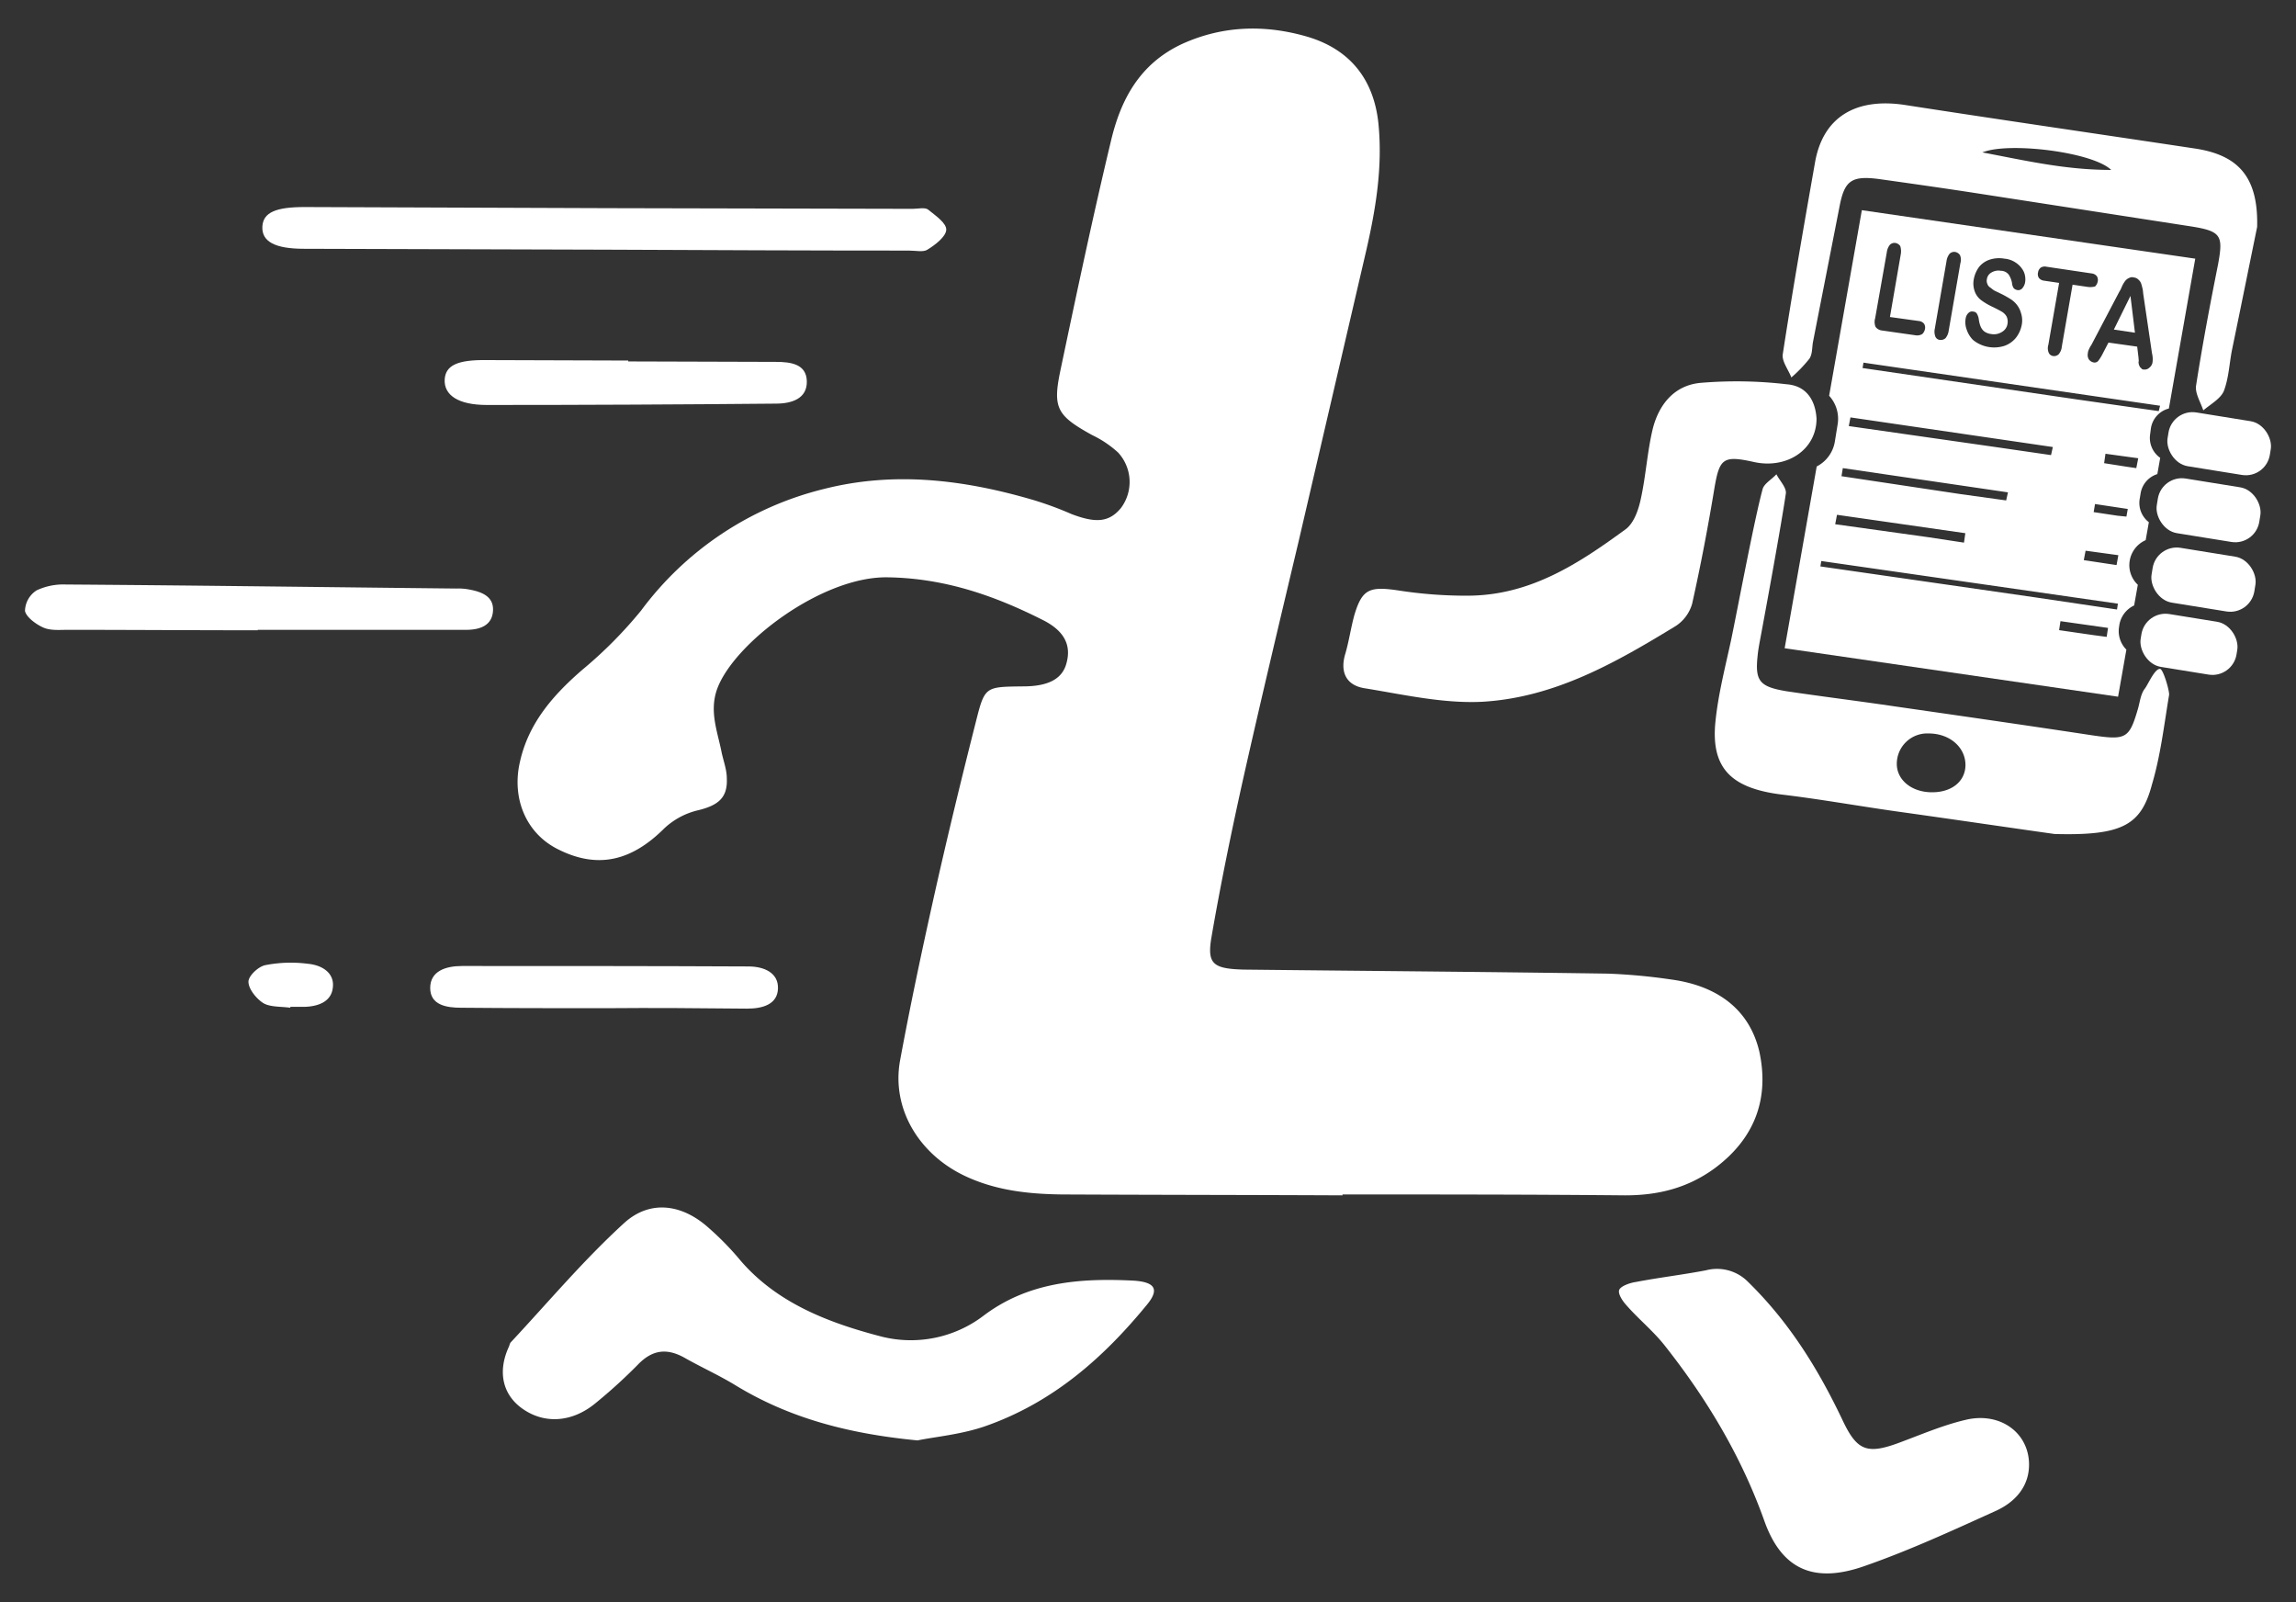
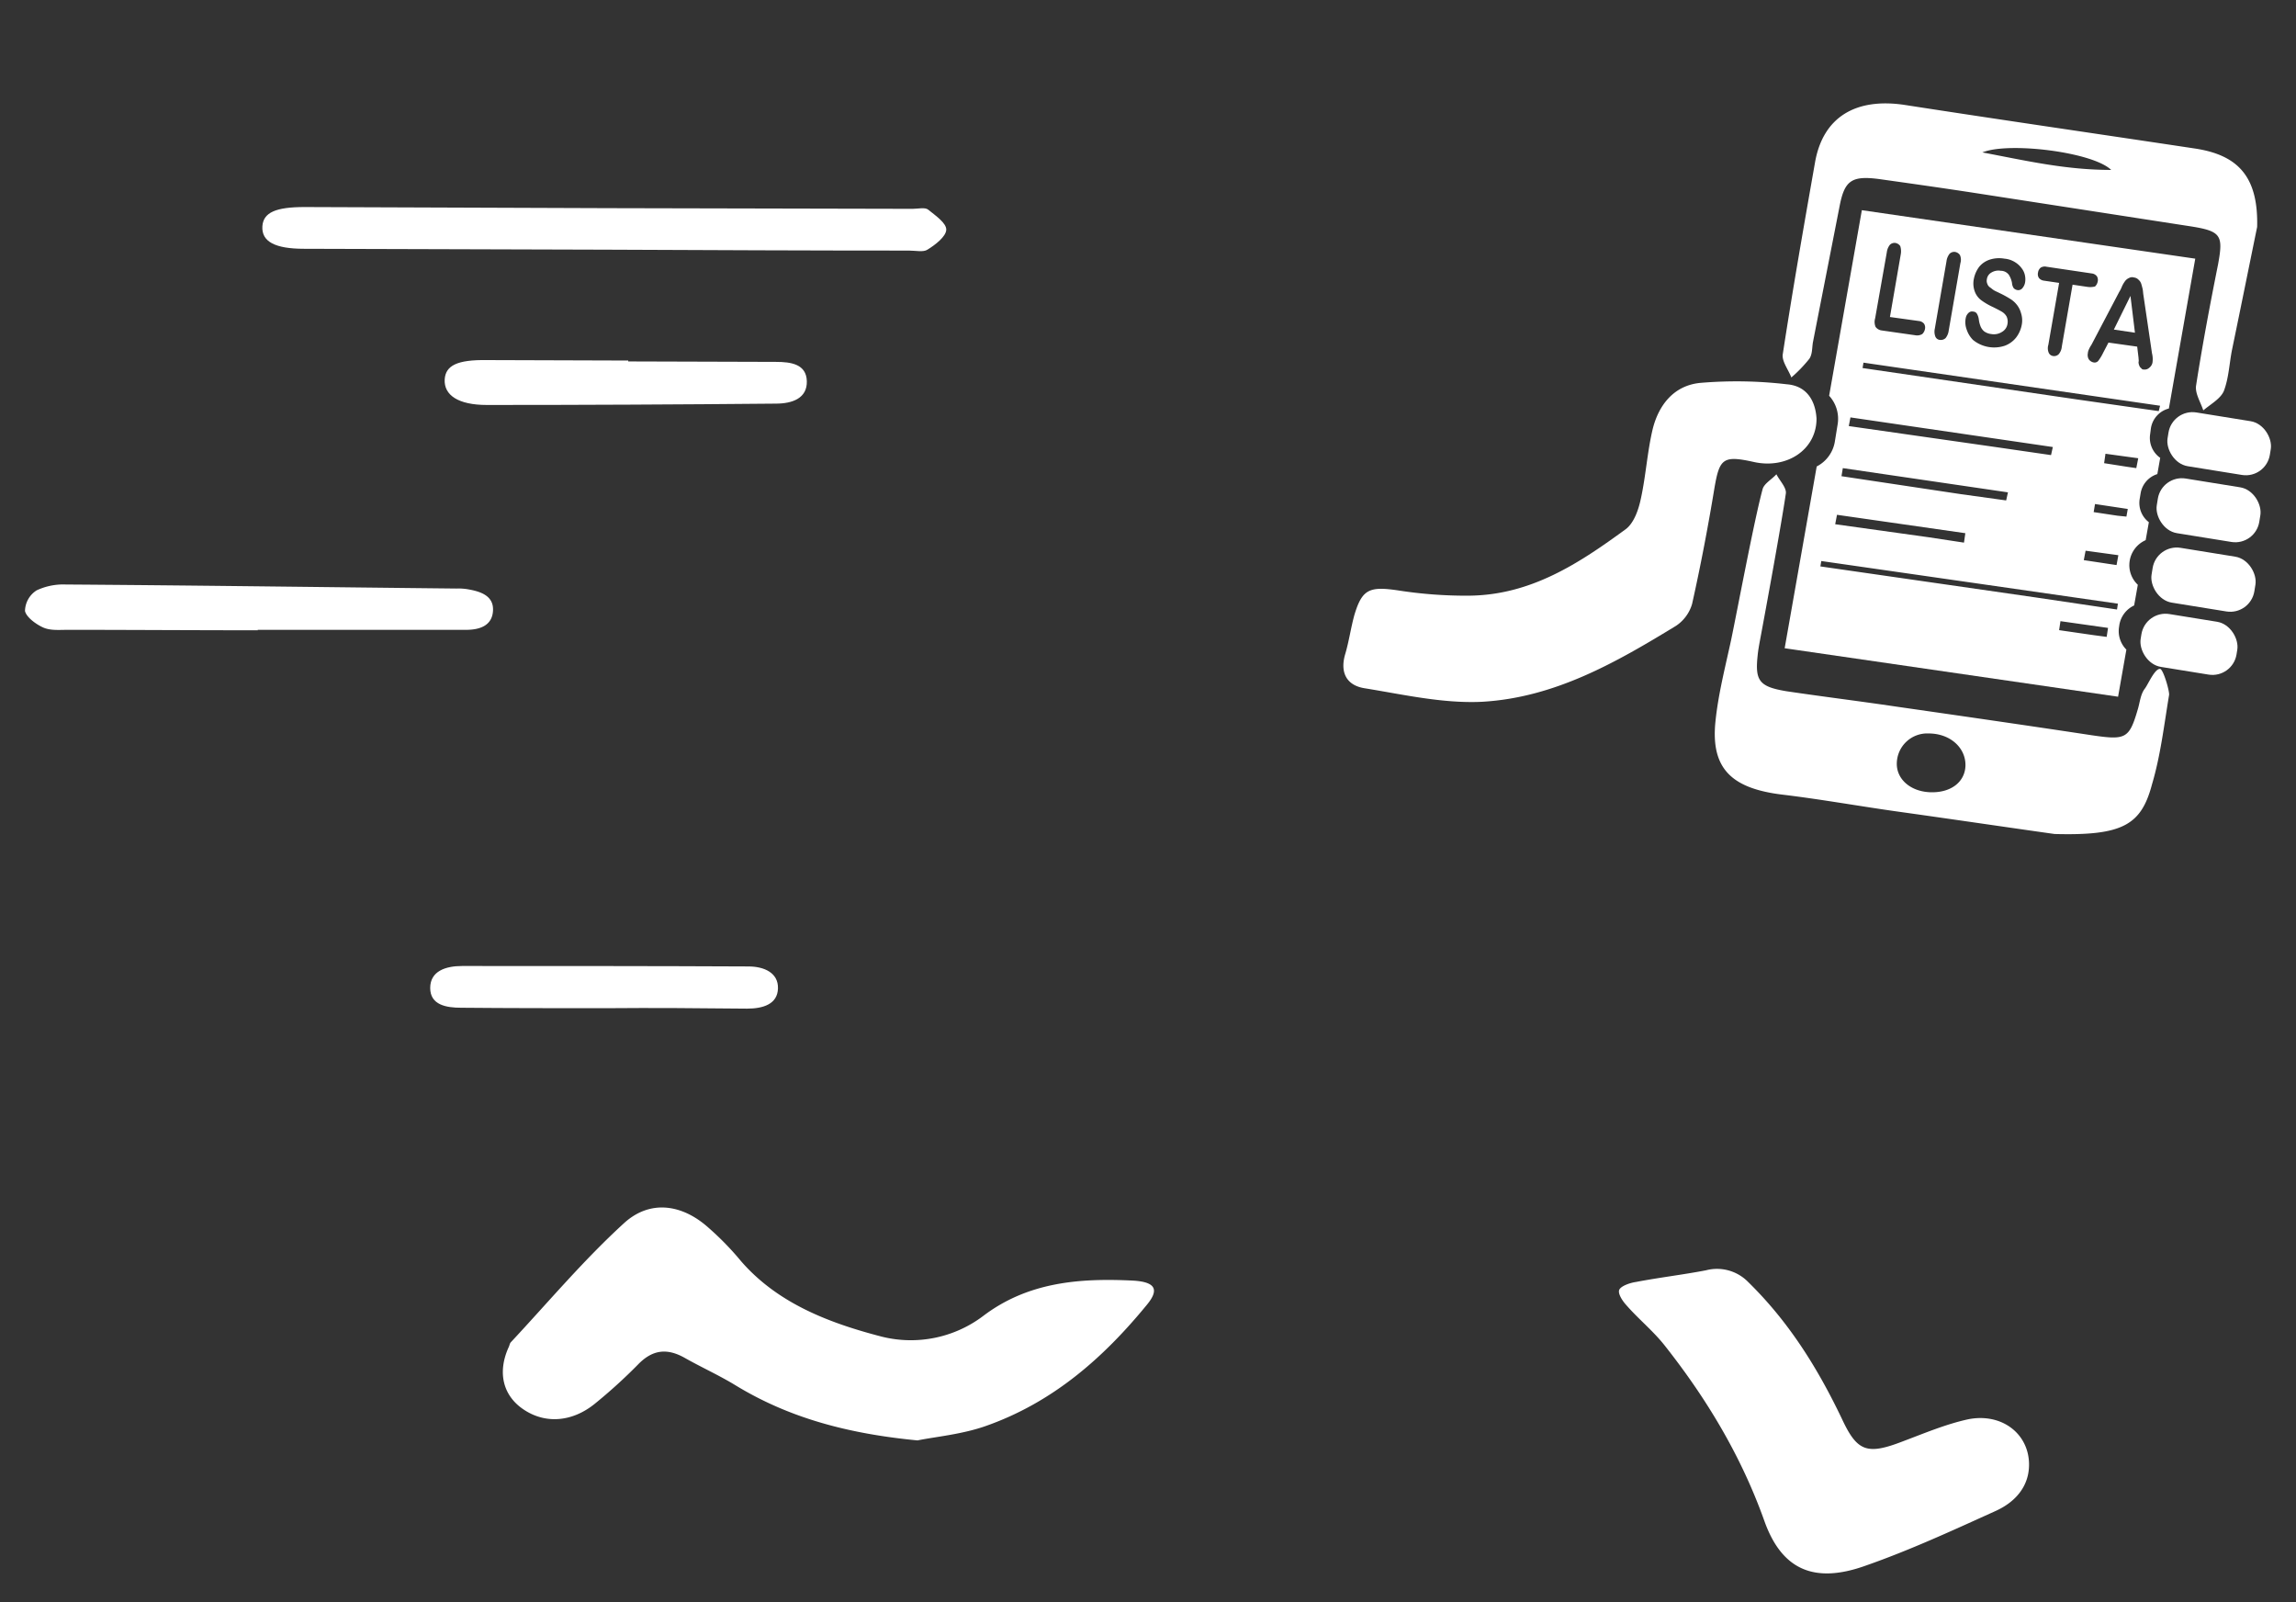
<svg xmlns="http://www.w3.org/2000/svg" id="Layer_1" data-name="Layer 1" viewBox="0 0 511.66 356.94">
  <rect x="0" y="0" width="511.66" height="356.94" fill="#333333" stroke="none" />
  <g id="Layer_1-2" data-name="Layer 1">
-     <path d="M299.17,266.33c-20.9-.1-41.7-.1-62.6-.2-7.5-.1-14.8-.9-21.7-4.2-10.2-4.9-16.2-15-14.3-25.6,2.2-11.9,4.7-23.7,7.3-35.4,3-13.5,6.3-27.1,9.7-40.5,1.9-7.5,2.1-7.4,10.4-7.5,5.7,0,8.8-1.7,9.7-5.2,1.1-4-.5-7.2-5.3-9.6-10.7-5.4-21.8-9.3-34.5-9.5-14.7-.3-34.5,14.8-38.1,25-1.7,4.9.1,9.3,1,13.8.4,2,1.2,4,1.2,6,.2,4.3-1.9,6-6.4,7.1a16.52,16.52,0,0,0-7.5,4c-7.3,7.3-14.8,9.1-23.5,4.8-7.3-3.5-10.6-11.4-8.7-19.6,1.9-8.5,7.2-14.7,13.9-20.5a96.06,96.06,0,0,0,13.1-13.2,72.12,72.12,0,0,1,40.8-27.1c15.8-4,31.4-2,46.7,2.5a76.26,76.26,0,0,1,8.4,3.1c5.5,2.1,8.4,1.8,11-1.3a9.68,9.68,0,0,0-.6-12.4,23.59,23.59,0,0,0-5.8-3.9c-7.8-4.3-8.8-6-7.1-14.2,3.6-17.1,7.2-34.2,11.3-51.3,2.1-8.9,6.2-17.2,16-21.7,8.9-4,18.2-4.3,27.6-1.6,10,2.9,15,9.9,16,19.3,1,9.8-.6,19.3-2.8,28.8l-15,64.5c-4.2,17.7-8.4,35.3-12.4,53.1-2.6,11.7-5,23.4-7,35-1,5.9.3,7,7.1,7.2,27.1.3,54.2.5,81.3.9a130,130,0,0,1,14,1.3c10.4,1.4,17.5,6.7,19.7,16.1,2.2,10.2-.8,19.2-10,26-5.9,4.3-12.4,6-19.9,6-21-.2-42-.2-63-.2Z" fill="#fff" />
    <path d="M204.47,320.93c-15.7-1.5-28.8-5.1-40.6-12.3-3.6-2.2-7.6-4-11.3-6.1-4.1-2.3-7.3-1.7-10.4,1.5a116.55,116.55,0,0,1-9.7,8.8c-5,4-10.8,4.4-15.5,1.4-4.9-3.1-6.2-8.4-3.6-14.1.2-.4.2-.8.5-1.1,8.4-9,16.2-18.3,25.3-26.6,5.8-5.2,12.9-4.1,18.7,1.1a64.66,64.66,0,0,1,7.3,7.5c8.1,9.3,19.4,13.7,31.4,16.8a26.75,26.75,0,0,0,22.5-4.6c10-7.6,21.5-8.5,33.5-7.9,4.8.3,5.9,1.9,3,5.4-9.6,11.7-20.9,21.8-36.2,27.1C214.07,319.63,208.37,320.13,204.47,320.93Z" fill="#fff" />
    <path d="M452.17,326.33c0,4.8-3,8.3-7.4,10.3-9.5,4.3-19,8.7-29,12.2-11.4,4.1-18.7,1-22.6-10-5.1-14.3-12.8-27.2-22.4-39.3-2.5-3.1-5.7-5.7-8.4-8.8-.9-1-1.9-2.6-1.5-3.4s2.3-1.5,3.7-1.7c5.2-1,10.4-1.6,15.6-2.6a9.71,9.71,0,0,1,9.4,2.6c9.2,9,15.6,19.4,20.9,30.5,3.4,7.3,5.6,8.1,13.6,5,4.8-1.8,9.5-3.8,14.5-4.9C446.07,314.73,452.17,319.43,452.17,326.33Z" fill="#fff" />
    <path d="M404.81,93.28c0,7-6.73,11.32-14.07,9.63-6.73-1.48-7.54-.74-8.66,5.71-1.43,8.68-3.06,17.26-5,25.94a8.82,8.82,0,0,1-3.57,4.87c-13.35,8.15-27,16-43.22,16.93-8.67.42-17.44-1.59-26.1-3-4.28-.64-5.61-3.71-4.38-7.73.81-2.75,1.22-5.71,2-8.57,1.74-5.82,3.37-6.46,9.79-5.51a97.92,97.92,0,0,0,15.7,1.17c13.87-.11,24.57-7.2,35-14.82,1.83-1.38,2.85-4.34,3.36-6.78,1.12-5.08,1.43-10.47,2.65-15.56,1.33-5.29,4.69-9.73,10.71-10.26a95.88,95.88,0,0,1,19.16.32C403,86,404.61,89.78,404.81,93.28Z" fill="#fff" />
    <path d="M457.87,185.82c-8.6-1.2-22.1-3.2-35.7-5.1-8.4-1.2-16.8-2.7-25.2-3.7-11.1-1.4-15.7-5.8-14.7-16.1.6-6.1,2.2-12.3,3.5-18.3,1.5-7.2,5.09-26.45,7-33.55.3-1.3,2-2.2,3.1-3.4.7,1.4,2.3,3,2.1,4.3-1,6.9-4.49,25.95-5.79,32.85-.2,1.1-.4,2.2-.5,3.3-.6,5.6.4,6.9,6.5,7.9,8.1,1.2,16.2,2.2,24.3,3.4,14.6,2.1,29.2,4.2,43.7,6.4,7.5,1.1,8.3.8,10.2-5.7.5-1.6.6-3.4,1.6-4.7.7-.9,2.2-4.49,3.4-4.39.7.1,2.1,4.89,2,5.79-1.1,6.6-1.9,13.5-3.8,19.9C477.17,183.82,473.07,186.22,457.87,185.82ZM438,170.62c.1-4-3.4-7.2-8.2-7.2a6.78,6.78,0,0,0-7.1,6.6c-.1,3.6,3.1,6.4,7.6,6.5S437.87,174.22,438,170.62Z" fill="#fff" />
    <path d="M503,50.57c-1.5,7.3-3.5,17.24-5.6,27.38-.6,3-.7,6.18-1.8,9.12-.7,1.73-2.9,2.94-4.6,4.36-.6-1.82-1.9-3.85-1.6-5.57,1.4-9,3.1-18,4.9-27,1.2-6.59.7-7.4-6.7-8.52l-47.2-7.3c-7.2-1.11-14.4-2.13-21.6-3.14-6.1-.81-7.7.3-8.8,5.78-2,10.24-4,20.38-6,30.62-.2,1.21-.1,2.63-.8,3.65a31,31,0,0,1-4,4.15c-.7-1.82-2.2-3.65-1.9-5.27,2.2-14.3,4.7-28.59,7.2-42.78,1.8-9.94,9-14.3,19.9-12.68,21.6,3.35,43.3,6.49,64.8,9.73C498.69,34.55,503.29,39.32,503,50.57ZM470.47,37.86c-4.1-4-22.9-6.3-28.7-3.9C451.37,35.76,460.17,37.86,470.47,37.86Z" fill="#fff" />
    <path d="M135.37,55.63c-22.5-.1-45.1-.1-67.6-.2-6.5,0-9.5-1.6-9.3-5,.2-3.1,3-4.3,9.4-4.3q67.8.3,135.5.4c1.2,0,2.8-.4,3.5.2,1.6,1.3,4.1,3,4,4.5s-2.4,3.3-4.2,4.4c-.9.6-2.6.2-4.1.2-22.2,0-44.7-.1-67.2-.2Z" fill="#fff" />
    <path d="M57.47,140.43c-14.2,0-28.3-.1-42.4-.1-1.8,0-3.8.2-5.4-.5s-3.8-2.3-4.1-3.7a5.57,5.57,0,0,1,2.6-4.6,14,14,0,0,1,6.5-1.3c29.1.2,58,.6,87.1.9a12.29,12.29,0,0,1,2.7.2c2.8.5,5.5,1.5,5.4,4.6-.1,3.3-2.7,4.4-6,4.4H57.27C57.47,140.33,57.47,140.43,57.47,140.43Z" fill="#fff" />
    <path d="M140,80.53c10.9,0,21.9.1,32.9.1,3.4,0,6.8.5,6.9,4.3s-3.2,5-6.9,5c-21.5.2-42.9.3-64.4.3-6.4,0-9.6-2.2-9.4-5.7.2-3.1,2.8-4.4,9.4-4.3,10.5,0,21,.1,31.5.1Z" fill="#fff" />
    <path d="M135.07,224.63c-10.7,0-21.6,0-32.3-.1-3.3,0-6.9-.6-6.9-4.4s3.5-4.9,7.1-4.9c21.3,0,42.5,0,63.8.1,3.5,0,6.7,1.4,6.6,4.9s-3.3,4.5-6.9,4.5c-10.4-.1-20.9-.2-31.4-.1Z" fill="#fff" />
-     <path d="M64.67,224.53c-2-.3-4.6-.1-6.1-1.1s-3.2-3.1-3.2-4.7c0-1.3,2.2-3.4,3.8-3.7a29.59,29.59,0,0,1,9.4-.3c3.3.3,6,2.1,5.6,5.3-.3,3-3,4.2-6.3,4.3h-3.1C64.67,224.43,64.67,224.43,64.67,224.53Z" fill="#fff" />
    <path d="M453.77,123.73c2.5.5,5.7.9,8.7,1.8,1.2.4,1.9,1.9,2.9,2.9-1.3.7-2.6,2.2-3.8,2.1a106,106,0,0,1-12.6-1.7c-1.1-.3-1.9-1.9-2.9-3a16.83,16.83,0,0,1,3.4-2C450.57,123.43,452,123.73,453.77,123.73Z" fill="#fff" />
-     <path d="M461.37,103.53c3.2-1.6,5.7-1.8,8.1,1.1C466.27,106,463.77,106.33,461.37,103.53Z" fill="#fff" />
    <path d="M463.27,93.33c2.2.2,4.6.5,6.8.7-.1.7-.1,1.4-.2,2.1-2.2-.1-4.5-.3-6.8-.4A17.91,17.91,0,0,0,463.27,93.33Z" fill="#fff" />
    <path d="M438,167.63c-.1,3.7-3.1,6.1-7.6,6s-7.7-2.8-7.6-6.5a6.72,6.72,0,0,1,7.1-6.6C434.47,160.43,438.07,163.53,438,167.63Z" fill="none" />
    <path d="M470.47,37.23c-10.2,0-19-2-28.7-3.9C447.57,30.83,466.37,33.13,470.47,37.23Z" fill="none" />
  </g>
  <polygon points="474.77 65.93 471.07 73.43 475.77 74.13 474.77 65.93" fill="#fff" />
  <path d="M479.33,95.4a5.4,5.4,0,0,1,4-4.38l5.88-33.39-74.3-10.8-7.29,41.35a7.58,7.58,0,0,1,1.9,6.34l-.62,3.83a7.61,7.61,0,0,1-4.05,5.58l-7.14,40.5,74.3,10.8,1.85-10.49a5.84,5.84,0,0,1-1.63-5.07l.06-.41a5.84,5.84,0,0,1,3.3-4.36h0l.82-4.61a6,6,0,0,1-1.81-5.35,6.09,6.09,0,0,1,3.56-4.59l.71-4a5.41,5.41,0,0,1-2.05-5.15l.21-1.26a5.4,5.4,0,0,1,3.73-4.31l.64-3.62a5.42,5.42,0,0,1-2.24-5.3Zm-6.46-31.57a6.35,6.35,0,0,1,.7-1.2,2.18,2.18,0,0,1,.9-.7,1.38,1.38,0,0,1,1.1-.1,1.6,1.6,0,0,1,1,.5,2,2,0,0,1,.6.9c.1.3.2.7.3,1.1s.1.9.2,1.5l1.9,12.9a5.23,5.23,0,0,1,.1,2.1,1.9,1.9,0,0,1-.7,1.1,1.47,1.47,0,0,1-1.2.4.6.6,0,0,1-.6-.3,1,1,0,0,1-.4-.5,2,2,0,0,1-.2-.9c.1-.2,0-.6,0-.9l-.3-2.5-6.4-.9-1.2,2.3a10,10,0,0,1-1.1,1.8,1.07,1.07,0,0,1-1.1.3,1.69,1.69,0,0,1-1-.7,1.91,1.91,0,0,1-.2-1.3,2.35,2.35,0,0,1,.2-.8,6.4,6.4,0,0,1,.6-1.1l6.2-11.8A6.66,6.66,0,0,0,472.87,63.83Zm-18.7-3.1a1.68,1.68,0,0,1,.6-1.1,1.72,1.72,0,0,1,1.3-.2l10.1,1.5a1.68,1.68,0,0,1,1.1.6,1.55,1.55,0,0,1,.2,1.2,2,2,0,0,1-.6,1.1,4.33,4.33,0,0,1-1.6.1l-3.4-.5-2.4,13.8a3,3,0,0,1-.7,1.7,1.47,1.47,0,0,1-1.2.4,1.26,1.26,0,0,1-1-.7,2.59,2.59,0,0,1-.1-1.8l2.4-13.8-3.4-.5a1.68,1.68,0,0,1-1.1-.6A1.55,1.55,0,0,1,454.17,60.73Zm-16.1,10.1a2,2,0,0,1,.6-1.1,1.13,1.13,0,0,1,1.1-.3,1,1,0,0,1,.8.5,3.37,3.37,0,0,1,.4,1.2,6.22,6.22,0,0,0,.4,1.6,2.84,2.84,0,0,0,.8,1.1,3.35,3.35,0,0,0,1.6.6,3.31,3.31,0,0,0,2.4-.5,2.47,2.47,0,0,0,1.2-1.8,2.73,2.73,0,0,0-.2-1.6,2.89,2.89,0,0,0-1.1-1.1c-.5-.3-1.1-.6-1.9-1a15,15,0,0,1-2.6-1.5,4.26,4.26,0,0,1-1.5-2,5.12,5.12,0,0,1-.2-2.8,6.6,6.6,0,0,1,1.2-2.7,5.1,5.1,0,0,1,2.4-1.6,6.79,6.79,0,0,1,3.2-.2,5.23,5.23,0,0,1,2.4.8,5.09,5.09,0,0,1,1.5,1.4,3.74,3.74,0,0,1,.7,1.6,4.29,4.29,0,0,1,0,1.6,2.73,2.73,0,0,1-.6,1.2,1.19,1.19,0,0,1-1.1.4,1.51,1.51,0,0,1-.8-.4,2.35,2.35,0,0,1-.4-1.2,5.18,5.18,0,0,0-.7-1.8,2.24,2.24,0,0,0-1.8-.9,3,3,0,0,0-2.1.4,2,2,0,0,0-1,1.5,1.64,1.64,0,0,0,.1,1,1.56,1.56,0,0,0,.6.8c.3.2.5.4.8.6s.8.4,1.4.7a21.82,21.82,0,0,1,2.2,1.2,5.56,5.56,0,0,1,1.6,1.4,5.08,5.08,0,0,1,.9,1.8,5.23,5.23,0,0,1,.2,2.5,6.72,6.72,0,0,1-1.3,3,5.77,5.77,0,0,1-2.5,1.8,7.48,7.48,0,0,1-7.1-1.3,5.94,5.94,0,0,1-1.4-2.3A4.7,4.7,0,0,1,438.07,70.83Zm-6.9,2.4,2.6-15a3.36,3.36,0,0,1,.7-1.7,1.47,1.47,0,0,1,1.2-.4,1.64,1.64,0,0,1,1.1.7,2.59,2.59,0,0,1,.1,1.8l-2.6,15a3.36,3.36,0,0,1-.7,1.7,1.57,1.57,0,0,1-1.3.4,1.19,1.19,0,0,1-1-.8A3.06,3.06,0,0,1,431.17,73.23Zm-13.3-2.3,2.6-14.7a3.36,3.36,0,0,1,.7-1.7,1.47,1.47,0,0,1,1.2-.4,1.64,1.64,0,0,1,1.1.7,3.84,3.84,0,0,1,.1,1.9l-2.4,13.9,6.5.9a1.68,1.68,0,0,1,1.1.6,1.55,1.55,0,0,1,.2,1.2,2,2,0,0,1-.6,1.1,2.27,2.27,0,0,1-1.3.3l-7.7-1.1a2,2,0,0,1-1.4-.8A2.82,2.82,0,0,1,417.87,70.93ZM412.37,93l45.1,6.6-.4,1.8-12.4-1.8L412,94.93Zm-1.7,11.3,36.8,5.4-.4,1.8-10.1-1.4-26.6-4Zm-1.3,10.4,28.6,4.1-.3,2.1-7.9-1.2-20.8-2.9Zm60.1,27.2-3-.4-7.6-1.1.3-2,10.6,1.5Zm2.3-6.1-18.2-2.7-47.9-6.9.2-1.2,66.1,9.5Zm-.1-9.9-2-.3-5.3-.8.4-2.1,7.3,1Zm2.2-10.8-2-.2-5.3-.8.3-1.8,7.3,1.1Zm2.2-10.8L474,104l-5.1-.8.3-2.1,7.3,1ZM462.87,89l-47.8-7,.2-1.2,66.1,9.6-.3,1.2Z" fill="#fff" />
  <rect x="482.99" y="92.81" width="23.09" height="12.13" rx="5.42" transform="translate(22.05 -77.48) rotate(9.16)" fill="#fff" />
  <rect x="475.79" y="136.84" width="21.58" height="11.89" rx="5.42" transform="matrix(0.99, 0.16, -0.16, 0.99, 28.94, -75.65)" fill="#fff" />
  <rect x="480.6" y="107.53" width="23.14" height="12.33" rx="5.42" transform="translate(24.38 -76.91) rotate(9.16)" fill="#fff" />
  <rect x="478.23" y="122.25" width="23.14" height="12.33" rx="5.42" transform="matrix(0.99, 0.16, -0.16, 0.99, 26.69, -76.35)" fill="#fff" />
</svg>